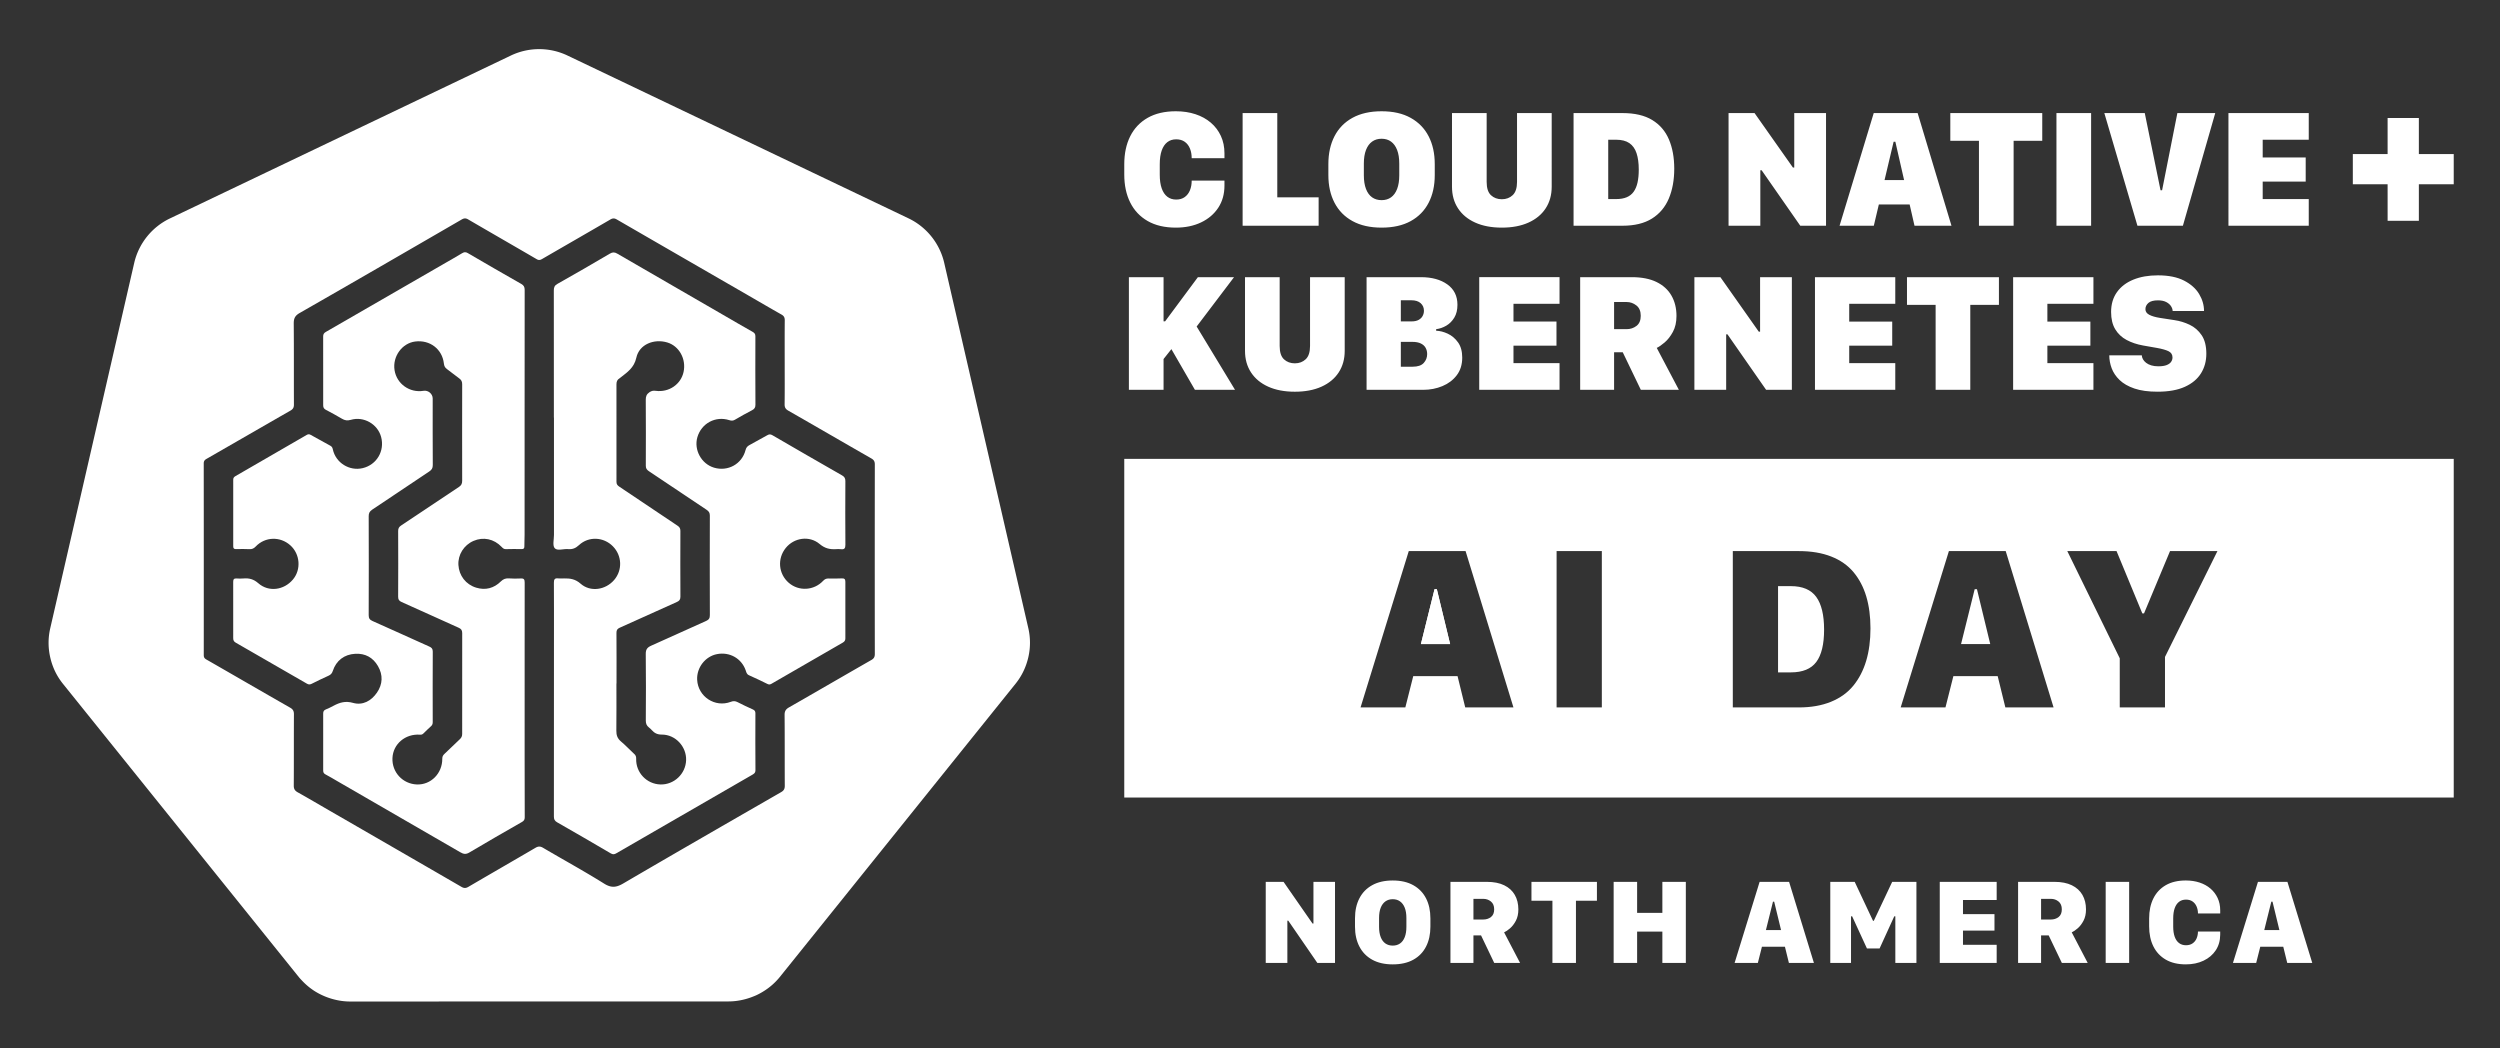
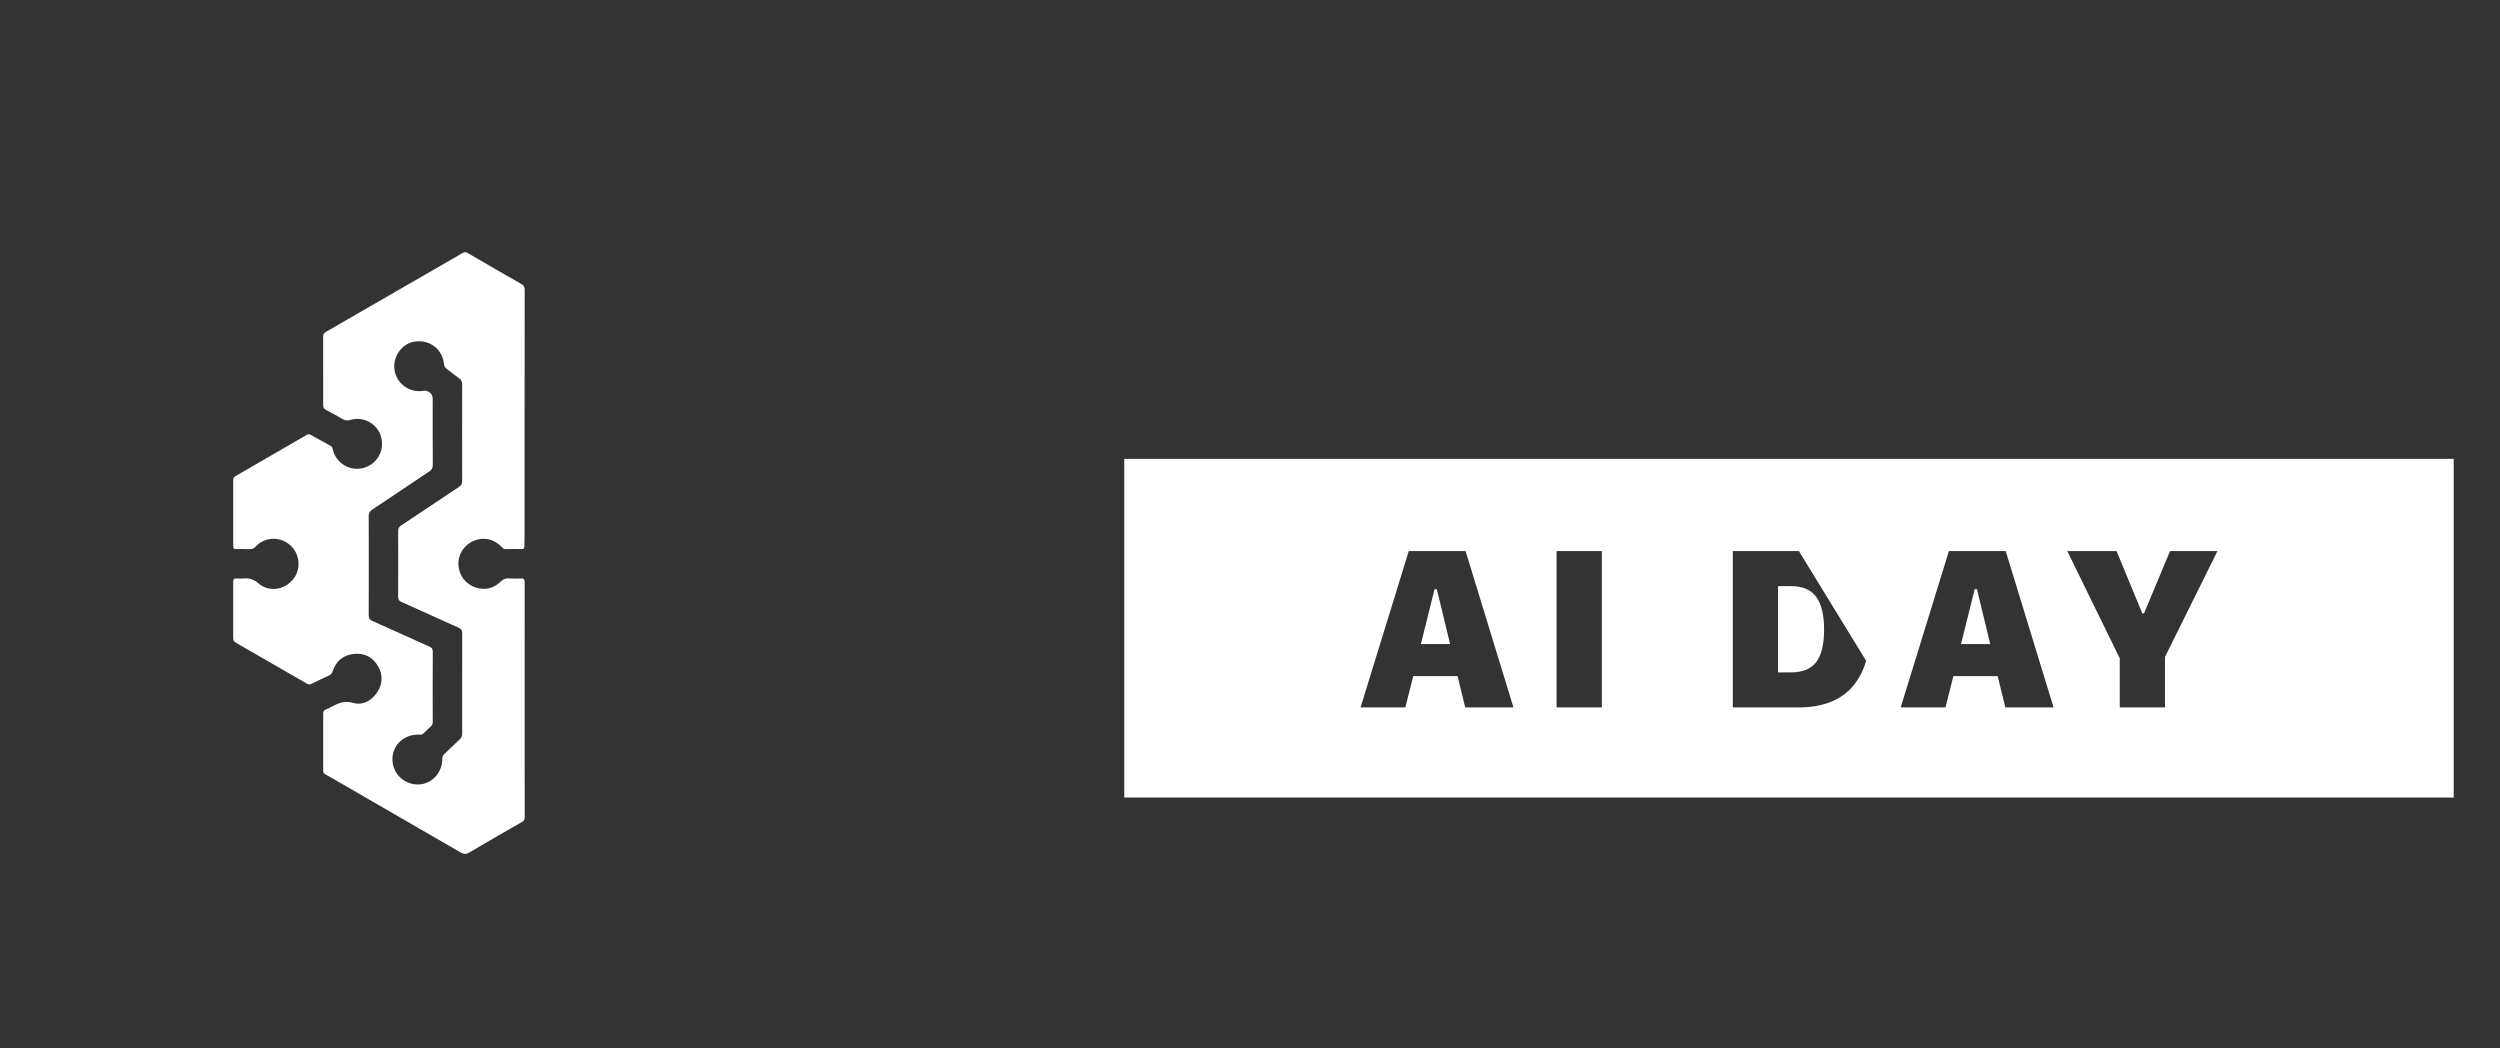
<svg xmlns="http://www.w3.org/2000/svg" role="img" viewBox="2.00 -9.00 1352.00 567.00">
  <rect x="2.00" y="-9.00" width="1352.00" height="567.00" fill="#333333" stroke="none" />
  <title>CloudNativeKubernetesAIDay_NA_Logos_horizontal-white.svg</title>
  <defs>
    <style>.cls-1{fill:#fff}</style>
  </defs>
-   <path d="M445.27 285.208c2.755 2.328 5.443 2.962 8.703 2.779.919-.052 1.856-.101 2.763.015 1.898.243 2.468-.451 2.452-2.397-.092-11.462-.072-22.925-.013-34.387.008-1.489-.429-2.35-1.749-3.104-12.601-7.2-25.172-14.453-37.717-21.75-1.021-.594-1.751-.572-2.713-.024-3.203 1.825-6.427 3.613-9.677 5.351-1.147.613-1.775 1.34-2.129 2.71-1.96 7.581-9.579 11.748-17.074 9.5-6.824-2.047-10.968-9.658-8.974-16.484 2.19-7.497 9.828-11.6 17.272-9.194 1.12.362 1.984.38 3.016-.223 3.049-1.78 6.12-3.53 9.261-5.14 1.343-.689 1.855-1.488 1.846-3.025-.072-12.308-.073-24.616-.025-36.924.005-1.279-.452-1.864-1.523-2.465-5.358-3.006-10.656-6.118-15.975-9.192-19.081-11.027-38.169-22.041-57.227-33.108-1.415-.822-2.476-.858-3.93-.003-9.398 5.526-18.828 11.002-28.335 16.338-1.622.911-2.024 1.876-2.021 3.591.052 22.921.034 45.843.034 68.765h.044v9.461c0 17.999-.005 35.998.007 53.996.001 2.451-.855 5.713.377 7.139 1.407 1.629 4.76.298 7.251.519 2.339.208 4.061-.446 5.895-2.152 5.262-4.893 13.315-4.452 18.32.623 4.976 5.046 5.281 12.88.71 18.219-4.651 5.432-12.84 6.701-18.168 2.003-2.846-2.509-5.626-2.898-8.916-2.836-1.077.02-2.166.104-3.228-.022-1.898-.224-2.294.627-2.282 2.375.071 10.384.035 20.768.035 31.152 0 31.767.012 63.534-.036 95.301-.002 1.506.443 2.334 1.747 3.08 9.731 5.568 19.435 11.186 29.101 16.867 1.24.729 2.06.395 3.119-.22 10.893-6.322 21.808-12.605 32.716-18.901 13.434-7.753 26.869-15.505 40.298-23.268 1.035-.598 2.036-1.056 2.021-2.694-.093-10.23-.06-20.462-.025-30.693.004-1.075-.352-1.661-1.333-2.104-2.798-1.262-5.587-2.554-8.309-3.969-1.269-.66-2.319-.682-3.672-.166-8.534 3.254-17.736-2.823-18.189-11.931-.327-6.583 4.398-12.667 10.78-13.88 6.788-1.29 13.164 2.305 15.435 8.704.376 1.06.524 2.161 1.821 2.731 3.373 1.483 6.69 3.096 9.998 4.72.784.385 1.351.36 2.113-.082 12.825-7.433 25.669-14.833 38.513-22.233.911-.525 1.498-1.103 1.492-2.322-.051-10.231-.054-20.463-.004-30.694.007-1.498-.64-1.811-1.941-1.767-2.38.081-4.765.13-7.144.052-1.268-.041-2.095.37-2.975 1.303-4.98 5.28-13.151 5.697-18.529 1.045-5.612-4.854-6.328-13.078-1.644-18.867 4.51-5.573 12.773-6.825 18.337-2.122zm-61.447 41.621c-9.896 4.38-19.702 8.964-29.604 13.329-2.162.953-3.026 2.045-2.994 4.531.155 11.986.099 23.976.026 35.964-.01 1.62.43 2.794 1.682 3.751.547.418 1.056.901 1.517 1.413 1.472 1.631 2.974 2.457 5.479 2.448 7.408-.026 13.369 6.55 13.12 13.839-.253 7.425-6.522 13.345-13.906 13.131-7.416-.215-13.315-6.411-13.103-13.881.032-1.115-.2-1.839-1.024-2.591-2.441-2.228-4.682-4.687-7.214-6.8-1.904-1.59-2.508-3.392-2.48-5.789.101-8.52.039-17.041.039-25.562.02 0 .039 0 .059-0v0c0-9.134.034-18.267-.035-27.401-.011-1.456.466-2.16 1.781-2.747 10.302-4.599 20.557-9.301 30.861-13.895 1.384-.617 1.953-1.32 1.944-2.897-.069-11.846-.057-23.692-.011-35.539.005-1.305-.413-2.078-1.504-2.806-10.547-7.033-21.046-14.136-31.586-21.179-.983-.657-1.483-1.312-1.48-2.573.043-17.576.047-35.153-.005-52.729-.004-1.481.409-2.515 1.655-3.25.197-.116.367-.279.548-.422 3.675-2.919 7.344-5.239 8.563-10.789 1.567-7.136 9.491-10.332 16.686-8.196 6.457 1.918 10.35 8.941 8.846 15.96-1.441 6.725-7.954 11.181-15.104 10.202-1.32-.181-2.257.019-3.366.775-1.512 1.031-1.989 2.24-1.978 4.015.072 11.912.08 23.824.024 35.736-.007 1.436.542 2.193 1.663 2.939 10.421 6.942 20.797 13.95 31.222 20.887 1.198.797 1.753 1.6 1.747 3.131-.062 17.923-.06 35.846.007 53.769.006 1.701-.474 2.516-2.076 3.224z" class="cls-1" />
-   <path d="M558.17 330.972l-45.599-198.065c-2.483-10.376-9.489-19.091-19.088-23.747L308.909 21.035c-9.689-4.623-20.947-4.623-30.636 0L93.734 109.207c-9.602 4.653-16.61 13.368-19.093 23.744L29.116 331.011c-1.123 5.006-1.126 10.199-.011 15.207a35.355 35.355 0 0 0 1.285 4.497 34.3 34.3 0 0 0 3.515 7.135c.626.955 1.285 1.884 2.002 2.785l127.735 158.813c.557.691 1.172 1.322 1.782 1.963a35.135 35.135 0 0 0 6.737 5.583 36.44 36.44 0 0 0 10.095 4.389 34.801 34.801 0 0 0 8.977 1.238h1.987l202.852-.047a34.002 34.002 0 0 0 3.69-.217 35.259 35.259 0 0 0 5.206-.989 36.311 36.311 0 0 0 3.615-1.157c.924-.353 1.845-.707 2.735-1.133a36.515 36.515 0 0 0 3.871-2.151 34.819 34.819 0 0 0 8.472-7.499l3.895-4.842 123.796-154.002a34.512 34.512 0 0 0 5.517-9.906 35.738 35.738 0 0 0 1.309-4.512 34.763 34.763 0 0 0-.01-15.206l.002.015zM475.104 344.625c.002 1.565-.43 2.471-1.824 3.27-14.864 8.513-29.673 17.121-44.54 25.628-1.713.98-2.454 2.013-2.434 4.106.12 12.771.026 25.544.101 38.315.01 1.683-.518 2.605-1.97 3.44-28.484 16.399-56.98 32.779-85.352 49.373-3.762 2.2-6.458 2.556-10.389.096-10.802-6.759-22.008-12.869-32.99-19.346-1.558-.919-2.651-.874-4.148.002-12.063 7.061-24.184 14.025-36.245 21.089-1.36.797-2.363.823-3.733.029-23.924-13.863-47.877-27.675-71.823-41.5-5.587-3.226-11.144-6.505-16.773-9.654-1.523-.852-2.124-1.812-2.112-3.614.087-12.848.013-25.698.085-38.546.01-1.749-.491-2.71-2.062-3.607-15.144-8.645-30.22-17.406-45.348-26.08-1.035-.594-1.352-1.237-1.352-2.356.022-34.546.026-69.092-.016-103.638-.001-1.294.515-1.902 1.539-2.491 15.117-8.681 30.207-17.408 45.334-26.071 1.359-.778 1.909-1.64 1.902-3.247-.064-14.618.031-29.238-.098-43.855-.024-2.744.686-4.259 3.219-5.708 29.267-16.743 58.441-33.647 87.612-50.557 1.299-.753 2.221-.786 3.52-.028 12.339 7.199 24.729 14.31 37.069 21.506 1.133.661 1.907.458 2.922-.13 12.293-7.127 24.623-14.19 36.895-21.354 1.326-.774 2.257-.712 3.515.016 23.799 13.776 47.619 27.514 71.434 41.262 5.852 3.378 11.681 6.797 17.566 10.118 1.304.736 1.806 1.587 1.791 3.099-.074 7.616-.034 15.234-.034 22.851v-0c0 7.54.056 15.081-.043 22.62-.022 1.699.561 2.599 1.998 3.422 14.994 8.592 29.939 17.267 44.934 25.857 1.381.791 1.853 1.672 1.851 3.253-.047 34.144-.046 68.288-.002 102.432z" class="cls-1" />
  <path d="M285.728 338.599c-0-10.846-.042-21.692.016-32.537.009-1.673-.383-2.349-2.182-2.223-2.137.15-4.3.066-6.444-.052-1.715-.094-2.97.384-4.26 1.653-3.735 3.673-8.272 4.915-13.353 3.364-5.584-1.704-9.258-6.498-9.596-12.26-.325-5.536 2.956-10.765 8.172-13.022 5.323-2.303 11.031-1.105 15.185 3.23.652.68 1.208 1.259 2.298 1.224 2.843-.09 5.69-.078 8.534-.026 1.103.02 1.487-.375 1.478-1.466-.017-2.074.12-4.15.121-6.225.011-21.154.006-42.308.006-63.462l0-0c0-23-.018-46.0.038-69.0.004-1.584-.459-2.459-1.84-3.244-9.681-5.504-19.33-11.066-28.94-16.693-1.211-.709-2.028-.542-3.11.117-2.887 1.758-5.837 3.412-8.764 5.104-21.61 12.484-43.214 24.979-64.854 37.412-1.117.642-1.472 1.313-1.468 2.512.037 12.386.05 24.772.015 37.158-.003 1.248.402 1.939 1.51 2.515 2.93 1.52 5.823 3.117 8.668 4.79 1.533.901 2.9 1.131 4.717.595 7.022-2.072 14.571 2.274 16.433 9.248 2.026 7.587-2.385 15.049-9.967 16.859-7.195 1.718-14.578-2.886-16.143-10.127-.195-.902-.49-1.524-1.32-1.975-3.578-1.941-7.131-3.926-10.688-5.905-.725-.404-1.331-.419-2.113.036-12.812 7.45-25.643 14.868-38.49 22.258-.827.476-1.262.969-1.26 1.955.021 12.002.027 24.004-.004 36.005-.003 1.225.445 1.576 1.624 1.541 2.382-.07 4.771-.086 7.15.033 1.435.072 2.396-.395 3.395-1.441 5.083-5.325 13.221-5.56 18.706-.646 5.326 4.772 5.956 13.13 1.395 18.528-4.861 5.754-13.099 6.899-18.701 1.985-2.553-2.239-4.99-2.835-8.046-2.581-1.218.102-2.456.085-3.677.001-1.376-.095-1.865.393-1.857 1.82.051 10.155.04 20.311.007 30.466-.004 1.131.353 1.845 1.347 2.416 12.857 7.374 25.704 14.765 38.526 22.199.93.539 1.631.519 2.537.068 3.024-1.505 6.054-3.008 9.141-4.378 1.233-.547 1.885-1.298 2.305-2.58 1.842-5.628 6.213-8.967 12.151-9.281 5.411-.286 9.579 2.004 12.271 6.649 2.798 4.829 2.594 9.793-.544 14.362-3.078 4.483-7.699 7.029-12.933 5.542-4.119-1.17-7.212-.216-10.546 1.556-1.355.72-2.73 1.421-4.155 1.984-1.111.439-1.442 1.114-1.438 2.271.036 10.232.032 20.464-.003 30.696-.004 1.048.286 1.668 1.252 2.176 2.241 1.179 4.409 2.498 6.603 3.766 22.077 12.751 44.164 25.486 66.211 38.288 1.739 1.01 3.026 1.338 4.954.188 9.43-5.628 18.971-11.07 28.496-16.535 1.051-.603 1.489-1.26 1.481-2.525-.066-10.692-.057-21.385-.058-32.077-.002-20.769.007-41.539.007-62.308zm-33.79 49.398c.002 1.197-.446 2.001-1.274 2.779-2.802 2.632-5.552 5.32-8.341 7.966-.752.714-1.14 1.407-1.134 2.573.039 7.964-6.168 14.193-13.723 13.921-7.678-.276-13.554-6.614-13.229-14.267.323-7.596 6.923-13.232 14.912-12.655.799.058 1.298-.13 1.822-.646 1.37-1.348 2.742-2.697 4.173-3.978.705-.631.875-1.33.873-2.237-.027-12.693-.05-25.386.021-38.079.008-1.512-.594-2.145-1.845-2.705-10.227-4.581-20.416-9.247-30.659-13.791-1.533-.68-2.156-1.409-2.149-3.181.076-17.847.064-35.695.004-53.542-.005-1.647.493-2.611 1.884-3.533 10.31-6.835 20.538-13.793 30.844-20.632 1.358-.901 1.938-1.789 1.926-3.477-.085-12-.045-24.001-.045-36.002 0-2.528-2.431-4.58-4.932-4.164-7.503 1.247-14.531-3.747-15.696-11.154-1.161-7.382 4.024-14.59 11.151-15.503 7.934-1.016 14.647 4.091 15.524 11.888.148 1.318.569 2.245 1.687 3.036 2.256 1.596 4.344 3.431 6.608 5.016 1.216.851 1.612 1.815 1.602 3.259-.057 8.678-.028 17.356-.03 26.034v0c-.002 8.678-.034 17.357.028 26.035.011 1.535-.4 2.498-1.747 3.387-10.448 6.901-20.824 13.913-31.257 20.836-1.149.762-1.626 1.558-1.619 2.965.057 11.847.062 23.694-.004 35.541-.009 1.538.461 2.26 1.884 2.893 10.308 4.587 20.555 9.311 30.857 13.911 1.399.625 1.904 1.367 1.899 2.91-.055 18.2-.047 36.399-.014 54.599zM1069.902 309.653l-7.37 29.668h15.793l-7.184-29.668h-1.239zm-292.103 0l-7.371 29.668h15.794l-7.185-29.668h-1.238zm192.708-1.672h-6.937v46.637h6.937c6.358 0 10.941-1.878 13.75-5.636 2.807-3.757 4.211-9.579 4.211-17.466 0-7.929-1.415-13.833-4.243-17.714-2.829-3.881-7.401-5.822-13.719-5.822z" class="cls-1" />
-   <path d="M610.003 239.172V422.301h718.976V239.172H610.003zm184.394 134.399l-4.149-16.909h-23.969l-4.274 16.909h-24.217l26.075-84.543h30.72l25.889 84.543h-26.075zm73.877 0h-24.464v-84.543h24.464v84.543zm142.956-25.177c-1.549 5.183-3.871 9.662-6.968 13.441-3.097 3.778-7.134 6.679-12.109 8.702-4.976 2.023-10.746 3.035-17.311 3.035h-35.737v-84.543h35.737c6.689 0 12.521.982 17.497 2.942 4.976 1.962 9.001 4.79 12.078 8.485 3.075 3.696 5.367 8.073 6.875 13.13 1.507 5.058 2.261 10.808 2.261 17.25 0 6.524-.774 12.378-2.322 17.558zm75.271 25.177l-4.149-16.909h-23.969l-4.274 16.909h-24.217l26.075-84.543h30.72l25.889 84.543h-26.075zm86.327-27.314v27.314h-24.465v-26.571l-28.366-57.972h26.632l13.936 33.693h.929l14.06-33.693h25.641l-28.367 57.229z" class="cls-1" />
-   <path d="M770.428 339.321l7.371-29.667h1.239l7.184 29.667h-15.794zM629.196 85.493c0 2.916.349 5.371 1.048 7.365s1.711 3.503 3.036 4.53c1.324 1.026 2.924 1.539 4.797 1.539 1.845 0 3.392-.453 4.642-1.361 1.25-.907 2.187-2.135 2.812-3.682.625-1.547.938-3.287.938-5.222h17.719v2.722c0 4.582-1.123 8.577-3.37 11.984-2.247 3.408-5.348 6.047-9.305 7.922-3.958 1.875-8.496 2.812-13.613 2.812-6.011 0-11.091-1.19-15.242-3.571-4.151-2.38-7.298-5.72-9.44-10.02-2.142-4.3-3.213-9.35-3.213-15.153v-5.49c0-5.832 1.071-10.89 3.213-15.175 2.143-4.285 5.29-7.61 9.44-9.976 4.151-2.365 9.231-3.548 15.242-3.548 3.838 0 7.365.529 10.578 1.584 3.214 1.057 5.988 2.582 8.324 4.575 2.336 1.994 4.151 4.389 5.445 7.186 1.294 2.798 1.942 5.936 1.942 9.417v2.633h-17.719c0-1.934-.312-3.674-.938-5.222-.625-1.547-1.562-2.767-2.812-3.66-1.25-.892-2.797-1.338-4.642-1.338-1.874 0-3.474.513-4.797 1.539-1.324 1.027-2.337 2.537-3.036 4.53-.699 1.994-1.048 4.464-1.048 7.41v5.668zm85.917 27.583h-41.106V52.152h18.746v45.57h22.36v15.354zm59.497-12.43c-2.203 4.27-5.438 7.58-9.708 9.931-4.271 2.35-9.515 3.526-15.733 3.526-6.189 0-11.426-1.176-15.71-3.526-4.286-2.35-7.536-5.661-9.754-9.931-2.216-4.269-3.324-9.246-3.324-14.929v-5.981c0-5.772 1.109-10.801 3.324-15.086 2.217-4.285 5.468-7.602 9.754-9.953 4.284-2.35 9.521-3.526 15.71-3.526 6.218 0 11.462 1.19 15.733 3.571 4.269 2.381 7.505 5.706 9.708 9.975 2.201 4.27 3.303 9.277 3.303 15.019v5.981c0 5.684-1.102 10.66-3.303 14.929zM757.56 72.103c-.775-1.993-1.869-3.503-3.282-4.53-1.413-1.027-3.117-1.539-5.11-1.539s-3.705.513-5.133 1.539c-1.429 1.027-2.53 2.537-3.303 4.53-.773 1.994-1.161 4.448-1.161 7.365v6.338c0 2.916.388 5.378 1.161 7.387.773 2.009 1.874 3.519 3.303 4.53 1.427 1.012 3.139 1.517 5.133 1.517s3.697-.505 5.11-1.517c1.413-1.011 2.507-2.521 3.282-4.53.773-2.009 1.159-4.47 1.159-7.387v-6.338c0-2.916-.386-5.371-1.159-7.365zM820.066 96.539c1.563-1.472 2.343-3.861 2.343-7.163V52.152h18.747V92.009c0 4.464-1.087 8.355-3.259 11.671-2.171 3.318-5.273 5.885-9.305 7.699-4.032 1.815-8.83 2.723-14.394 2.723s-10.362-.908-14.394-2.723c-4.032-1.814-7.134-4.38-9.305-7.699-2.173-3.317-3.259-7.208-3.259-11.671V52.152h18.745v37.224c0 3.363.782 5.765 2.345 7.208 1.562 1.444 3.517 2.165 5.868 2.165 2.35 0 4.307-.737 5.868-2.21zm59.384-44.387c6.606 0 11.963 1.25 16.068 3.749 4.106 2.499 7.119 6.003 9.037 10.511 1.92 4.507 2.879 9.782 2.879 15.822 0 6.13-.983 11.515-2.946 16.157-1.964 4.642-5.007 8.25-9.127 10.824-4.12 2.574-9.425 3.861-15.911 3.861h-26.468V52.152h26.468zm-7.721 46.508h4.284c2.232 0 4.129-.327 5.692-.982 1.562-.655 2.819-1.644 3.771-2.969.952-1.324 1.651-2.982 2.098-4.976.446-1.993.669-4.314.669-6.962 0-3.541-.401-6.517-1.205-8.927-.803-2.41-2.096-4.224-3.882-5.445-1.786-1.22-4.166-1.83-7.142-1.83h-4.284v32.091zm65.073 14.416V52.152h14.06l20.755 29.458h.713V52.152h17.183v60.924h-13.925l-20.889-29.993h-.713v29.993h-17.185zm60.032 0l18.479-60.924h23.744l18.3 60.924h-19.996l-2.633-11.515h-16.649l-2.722 11.515h-18.523zm29.234-45.436l-4.909 20.754h10.578l-4.732-20.754h-.937zm46.15 45.436V67.149h-15.488V52.152h49.721v14.997h-15.486v45.927h-18.747zm41.91 0V52.152h18.747v60.924h-18.747zm25.889-60.924h21.87l8.526 41.732h.847l8.257-41.732h20.486l-17.496 60.924h-24.592l-17.898-60.924zm110.555 60.924h-43.429V52.152h43.429v14.417h-24.906v9.596h23.255v13.033h-23.255v9.462h24.906v14.416zm-601.426 54.508l20.755 34.233h-21.692l-12.72-22.004-4.24 5.356v16.648h-18.746v-60.924h18.746v23.878h.848l17.719-23.878h19.549l-20.219 26.691zm58.981 17.696c1.563-1.472 2.343-3.861 2.343-7.163v-37.224h18.747v39.857c0 4.464-1.087 8.355-3.259 11.671-2.171 3.318-5.273 5.885-9.305 7.699-4.032 1.815-8.83 2.723-14.394 2.723s-10.362-.908-14.394-2.723c-4.032-1.814-7.134-4.38-9.305-7.699-2.173-3.317-3.259-7.208-3.259-11.671v-39.857h18.745v37.224c0 3.363.782 5.765 2.345 7.208 1.562 1.444 3.517 2.165 5.868 2.165 2.35 0 4.307-.737 5.868-2.21zm32.917-44.387h29.414c5.86 0 10.615 1.302 14.26 3.905 3.645 2.604 5.468 6.286 5.468 11.047 0 2.738-.566 5.044-1.697 6.918-1.13 1.874-2.574 3.325-4.328 4.351-1.756 1.027-3.586 1.66-5.491 1.898v.848c2.023.06 4.12.595 6.294 1.607 2.171 1.012 4.017 2.575 5.535 4.686 1.517 2.113 2.276 4.865 2.276 8.257 0 3.749-.983 6.918-2.946 9.507-1.964 2.588-4.552 4.553-7.765 5.891-3.215 1.339-6.681 2.009-10.399 2.009h-30.619v-60.924zm18.523 23.923h5.803c1.576 0 2.857-.275 3.838-.826.983-.55 1.704-1.265 2.165-2.143.461-.877.692-1.808.692-2.79 0-1.665-.587-3.027-1.763-4.084-1.176-1.055-2.85-1.584-5.021-1.584h-5.713v11.426zm0 24.503h6.384c2.767 0 4.768-.676 6.003-2.031 1.235-1.354 1.853-2.952 1.853-4.798 0-1.279-.283-2.417-.849-3.414-.566-.997-1.436-1.777-2.611-2.343-1.176-.565-2.67-.848-4.485-.848h-6.294v13.434zm85.829 12.497h-43.429v-60.924h43.429v14.417h-24.906v9.596h23.255v13.033h-23.255v9.462h24.906v14.416zm52.443-58.312c3.571 1.741 6.264 4.188 8.079 7.342 1.815 3.155 2.722 6.829 2.722 11.025 0 3.363-.648 6.234-1.941 8.614-1.295 2.381-2.783 4.285-4.464 5.713-1.681 1.428-3.102 2.41-4.263 2.946l11.963 22.673H889.359l-9.775-20.308h-4.686v20.308h-18.344v-60.924h27.941c5.326 0 9.775.871 13.344 2.611zm-16.201 25.508c2.054 0 3.846-.588 5.378-1.763 1.532-1.175 2.299-2.997 2.299-5.467 0-2.5-.788-4.367-2.366-5.602-1.578-1.235-3.347-1.852-5.311-1.852h-6.74v14.684h6.74zm36.687 32.805v-60.924h14.06l20.755 29.458h.713v-29.458h17.183v60.924h-13.925l-20.889-29.993h-.713v29.993h-17.185zm108.637 0h-43.429v-60.924h43.429v14.417h-24.906v9.596h23.255v13.033h-23.255v9.462h24.906v14.416zm21.824 0V155.89h-15.488v-14.997h49.721v14.997h-15.486v45.927h-18.747zm85.339 0h-43.429v-60.924h43.429v14.417h-24.906v9.596h23.255v13.033h-23.255v9.462h24.906v14.416zm26.154-18.657c.029.715.237 1.422.625 2.12.386.7.952 1.339 1.696 1.92.744.58 1.666 1.042 2.768 1.383 1.1.343 2.379.513 3.838.513 1.905 0 3.414-.223 4.531-.67 1.115-.446 1.92-1.033 2.41-1.763.491-.729.736-1.51.736-2.343 0-1.577-.736-2.715-2.209-3.415-1.473-.698-3.578-1.286-6.315-1.763l-7.365-1.294c-3.334-.595-6.308-1.592-8.926-2.991-2.619-1.398-4.673-3.332-6.16-5.802-1.49-2.469-2.232-5.579-2.232-9.328 0-4.195 1.056-7.773 3.169-10.734 2.113-2.96 5.066-5.214 8.859-6.762 3.793-1.547 8.22-2.321 13.279-2.321 5.743 0 10.45.945 14.126 2.834 3.674 1.89 6.397 4.307 8.167 7.253s2.655 6.011 2.655 9.194h-16.959c-.031-.863-.329-1.733-.893-2.61-.566-.878-1.429-1.622-2.588-2.232-1.161-.61-2.649-.915-4.464-.915-2.381 0-4.106.468-5.177 1.405-1.071.938-1.607 2.061-1.607 3.37 0 1.31.706 2.328 2.121 3.058 1.413.729 3.354 1.287 5.824 1.674l7.811 1.205c2.825.417 5.548 1.25 8.167 2.499 2.618 1.25 4.776 3.125 6.472 5.624 1.696 2.499 2.544 5.846 2.544 10.042 0 3.958-.96 7.484-2.879 10.578-1.92 3.094-4.829 5.527-8.725 7.297-3.9 1.77-8.823 2.656-14.773 2.656-5 0-9.173-.574-12.52-1.719-3.347-1.145-6.019-2.678-8.012-4.597-1.993-1.92-3.422-4.04-4.284-6.361-.863-2.32-1.295-4.656-1.295-7.007h17.586zm149.841-72.735h-16.902V90.664h-18.808V74.313h18.808V54.803h16.902v19.511h18.859v16.351h-18.859v19.761zM686.512 511.765v-43.859h9.639l15.648 22.524h.514v-22.524h11.664v43.859h-9.543l-15.744-22.877h-.482v22.877H686.513zm86.704-8.868c-1.564 3.063-3.861 5.436-6.892 7.117-3.032 1.681-6.743 2.522-11.134 2.522-4.349 0-8.044-.841-11.086-2.522s-5.355-4.054-6.94-7.117c-1.586-3.063-2.378-6.64-2.378-10.732v-4.53c0-4.156.792-7.765 2.378-10.829 1.585-3.063 3.898-5.435 6.94-7.117 3.042-1.681 6.737-2.522 11.086-2.522 4.391 0 8.102.852 11.134 2.555 3.031 1.702 5.328 4.08 6.892 7.133 1.563 3.052 2.345 6.646 2.345 10.78v4.53c0 4.092-.782 7.669-2.345 10.732v0zm-11.536-21.014c-.599-1.499-1.451-2.64-2.554-3.422-1.104-.782-2.415-1.173-3.936-1.173-1.522 0-2.833.391-3.937 1.173-1.103.782-1.955 1.923-2.554 3.422-.6 1.499-.9 3.363-.9 5.59v4.756c0 2.206.3 4.07.9 5.59.599 1.522 1.451 2.663 2.554 3.422 1.104.76 2.415 1.141 3.937 1.141 1.521 0 2.832-.38 3.936-1.141 1.103-.76 1.955-1.9 2.554-3.422.6-1.52.9-3.384.9-5.59v-4.756c0-2.228-.3-4.091-.9-5.59zm53.801-12.13c2.527 1.232 4.434 2.967 5.72 5.205 1.285 2.239 1.928 4.857 1.928 7.857 0 2.377-.45 4.418-1.35 6.121s-1.955 3.074-3.165 4.113c-1.21 1.039-2.276 1.762-3.196 2.169l8.643 16.548h-13.977l-7.133-14.909h-4.113v14.909h-12.435v-43.859h19.696c3.728 0 6.855.616 9.383 1.847zm-11.343 18.523c1.628 0 3.021-.45 4.178-1.35 1.157-.899 1.735-2.281 1.735-4.145 0-1.884-.589-3.304-1.768-4.257-1.178-.953-2.549-1.429-4.113-1.429h-5.333v11.181h5.302v-0zm37.414 23.488v-33.641h-11.342v-10.218h35.408v10.218h-11.342v33.641h-12.724zm59.457 0v-16.966h-13.656v16.966h-12.691v-43.859h12.691v16.772h13.656v-16.772h12.692v43.859h-12.692zm39.065 0l13.527-43.859h15.937l13.431 43.859h-13.527l-2.153-8.771h-12.435l-2.217 8.771h-12.563zm20.756-33.16l-3.823 15.391h8.194l-3.728-15.391h-.643zm30.988 33.16v-43.859h13.206l9.896 21.046h.45l9.929-21.046h13.109v43.859h-11.406v-25.223h-.578l-7.937 17.384h-6.843l-8.001-17.384h-.61v25.223h-11.214 0zm89.981 0H1051.019v-43.859h30.782v9.832h-18.219v7.616h17.03v8.933h-17.03v7.647h18.219v9.832zm40.659-42.012c2.527 1.232 4.434 2.967 5.72 5.205 1.285 2.239 1.928 4.857 1.928 7.857 0 2.377-.45 4.418-1.35 6.121-.9 1.703-1.955 3.074-3.165 4.113-1.21 1.039-2.276 1.762-3.196 2.169l8.643 16.548h-13.977l-7.133-14.909h-4.113v14.909h-12.435v-43.859h19.696c3.728 0 6.855.616 9.383 1.847zm-11.343 18.523c1.628 0 3.021-.45 4.178-1.35 1.157-.899 1.735-2.281 1.735-4.145 0-1.884-.589-3.304-1.768-4.257-1.178-.953-2.549-1.429-4.113-1.429h-5.333v11.181h5.301l0-0zm29.639 23.488v-43.859h12.691v43.859h-12.691zm36.514-19.729c0 2.185.268 4.032.803 5.542.536 1.511 1.323 2.657 2.362 3.438 1.038.782 2.286 1.173 3.744 1.173 1.392 0 2.57-.327 3.534-.98.964-.653 1.692-1.542 2.185-2.667s.75-2.383.771-3.776h12.017v1.767c-.022 3.213-.83 6.02-2.426 8.419-1.597 2.399-3.791 4.262-6.587 5.59-2.795 1.328-5.992 1.993-9.591 1.993-4.263 0-7.867-.852-10.813-2.555-2.945-1.702-5.184-4.091-6.715-7.165-1.532-3.074-2.297-6.699-2.297-10.877v-4.209c0-4.178.766-7.803 2.297-10.877 1.531-3.074 3.77-5.457 6.715-7.15 2.945-1.691 6.55-2.538 10.813-2.538 2.699 0 5.183.375 7.454 1.125 2.27.75 4.23 1.832 5.88 3.245 1.649 1.414 2.94 3.112 3.872 5.093.932 1.982 1.398 4.193 1.398 6.635v1.735h-12.017c-.022-1.435-.284-2.715-.787-3.84-.504-1.125-1.232-2.013-2.185-2.667-.954-.653-2.126-.98-3.518-.98-1.457 0-2.699.391-3.728 1.173s-1.816 1.927-2.361 3.438c-.546 1.51-.82 3.379-.82 5.607v4.305l0.0 0zm32.306 19.729l13.527-43.859h15.937l13.431 43.859h-13.527l-2.153-8.771h-12.435l-2.217 8.771h-12.563zm20.756-33.16l-3.823 15.391h8.194l-3.728-15.391h-.643z" class="cls-1" />
+   <path d="M610.003 239.172V422.301h718.976V239.172H610.003zm184.394 134.399l-4.149-16.909h-23.969l-4.274 16.909h-24.217l26.075-84.543h30.72l25.889 84.543h-26.075zm73.877 0h-24.464v-84.543h24.464v84.543zm142.956-25.177c-1.549 5.183-3.871 9.662-6.968 13.441-3.097 3.778-7.134 6.679-12.109 8.702-4.976 2.023-10.746 3.035-17.311 3.035h-35.737v-84.543h35.737zm75.271 25.177l-4.149-16.909h-23.969l-4.274 16.909h-24.217l26.075-84.543h30.72l25.889 84.543h-26.075zm86.327-27.314v27.314h-24.465v-26.571l-28.366-57.972h26.632l13.936 33.693h.929l14.06-33.693h25.641l-28.367 57.229z" class="cls-1" />
</svg>